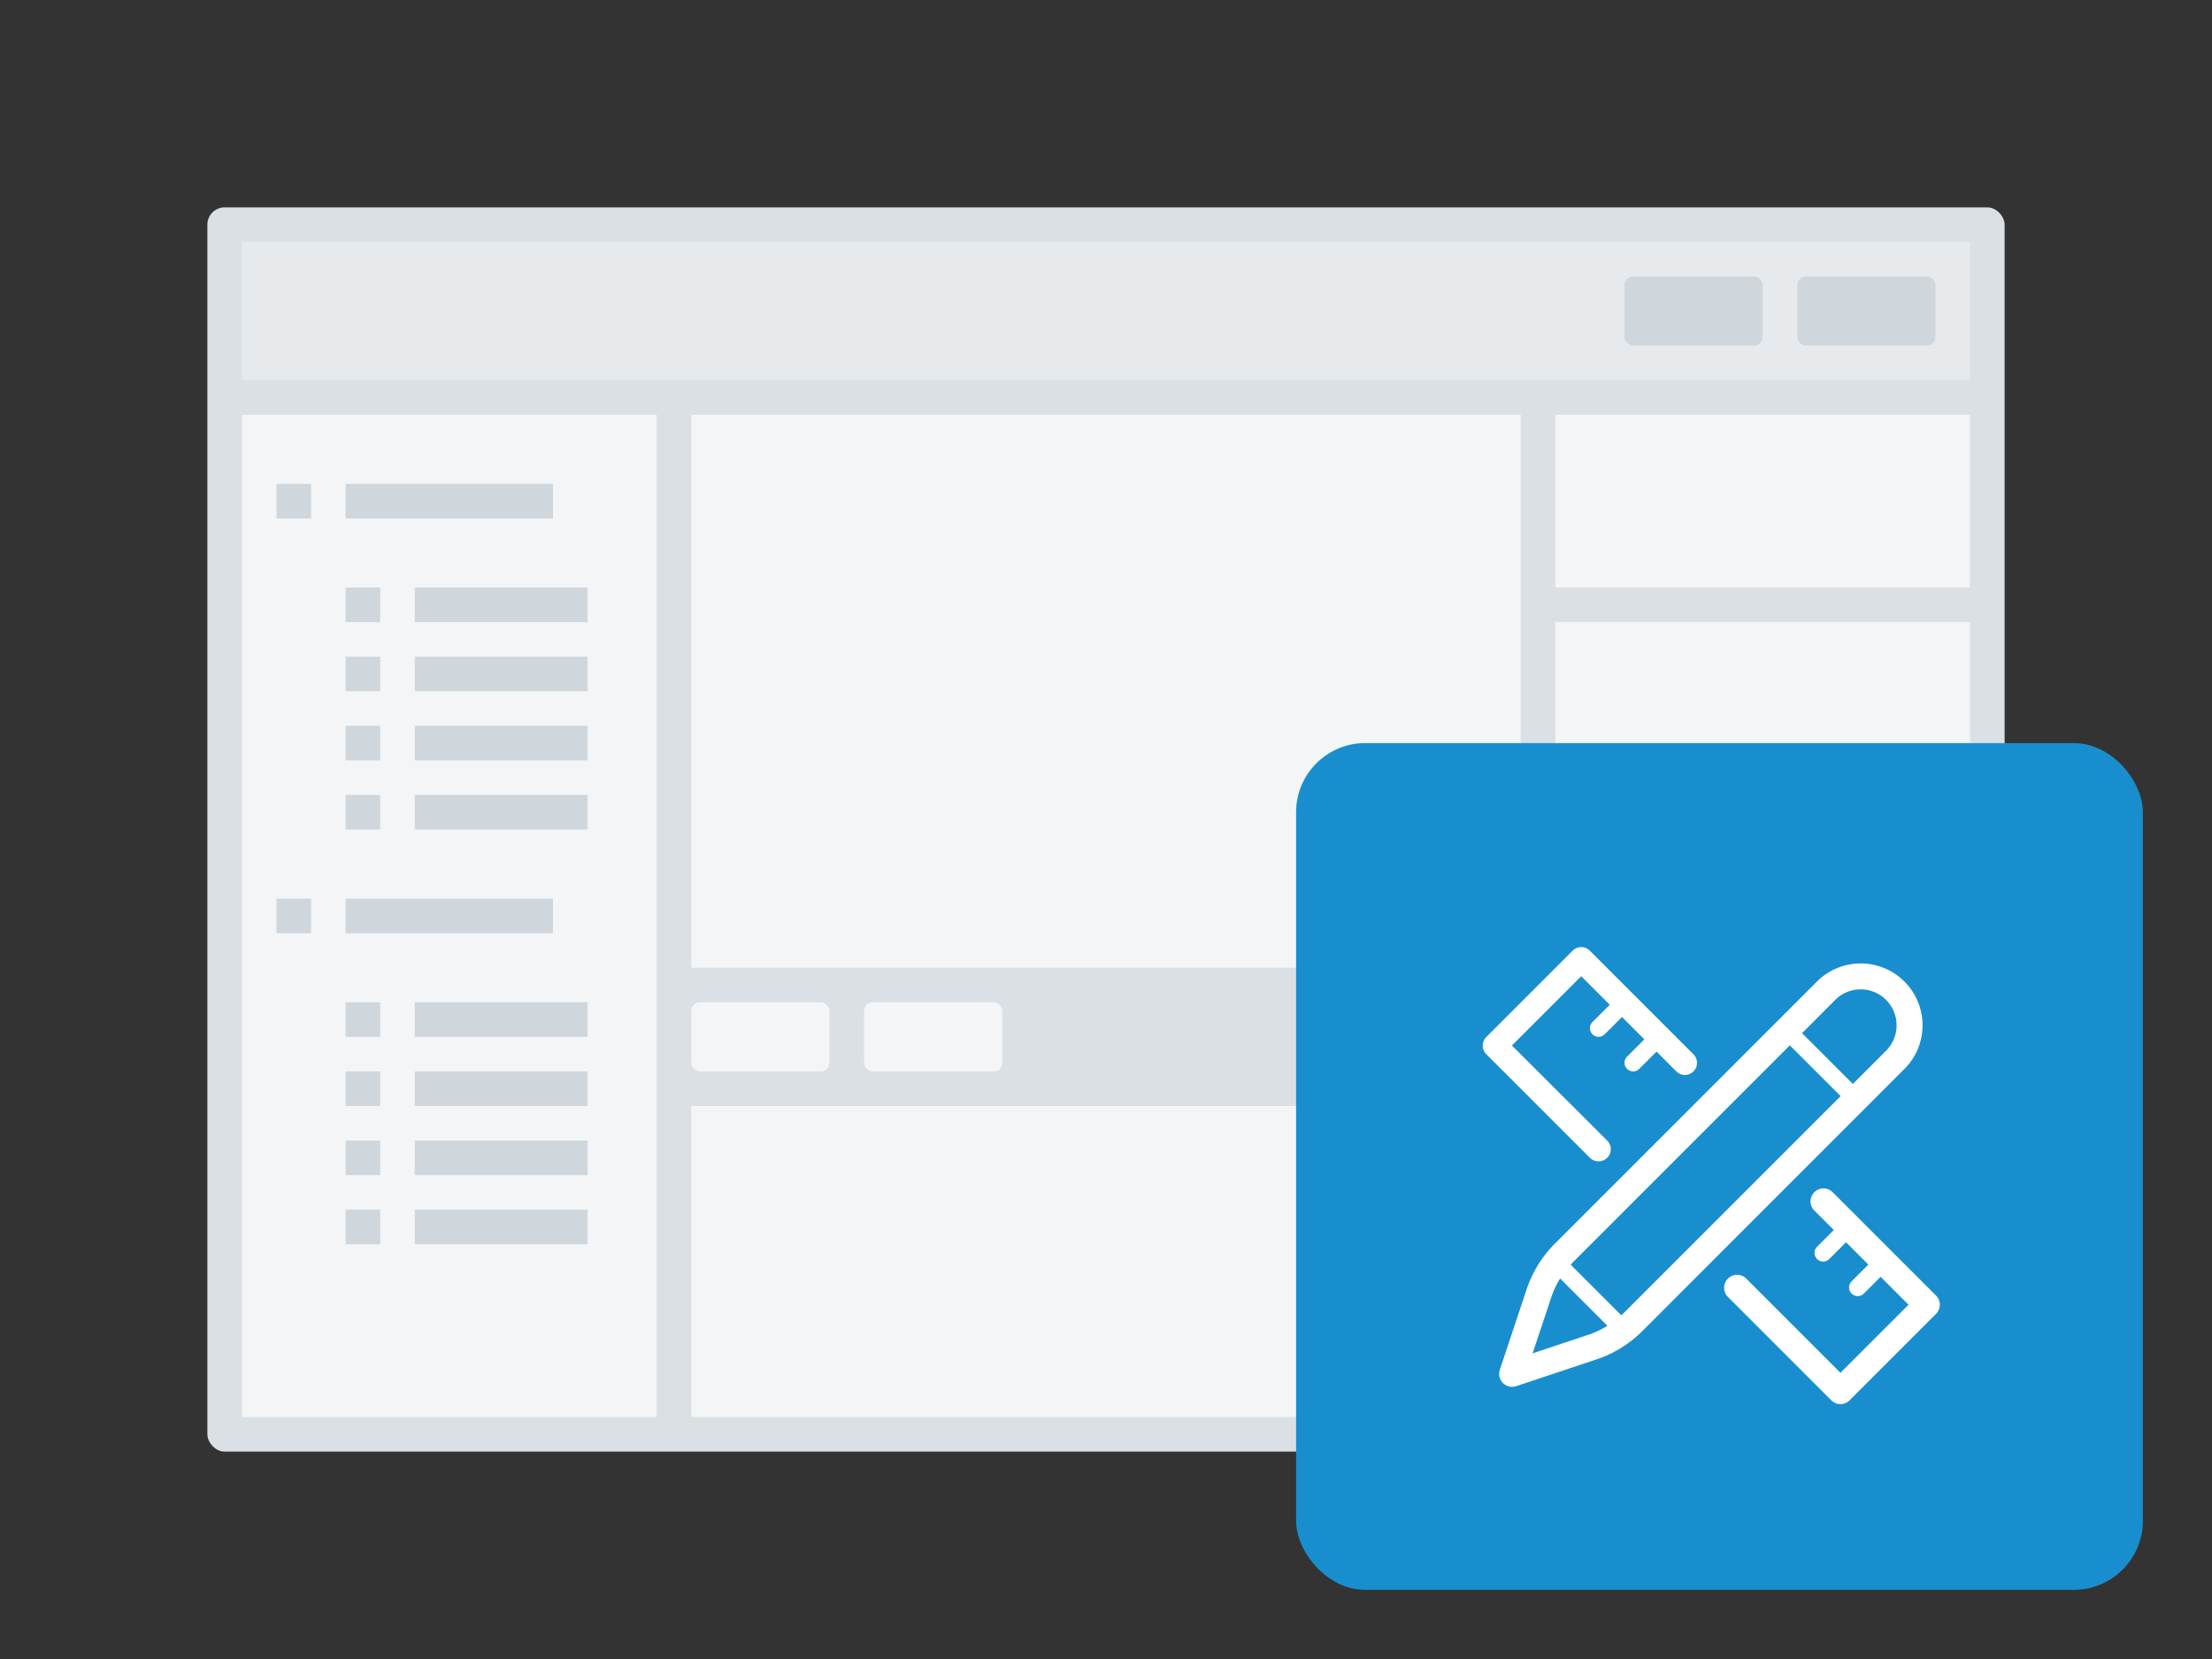
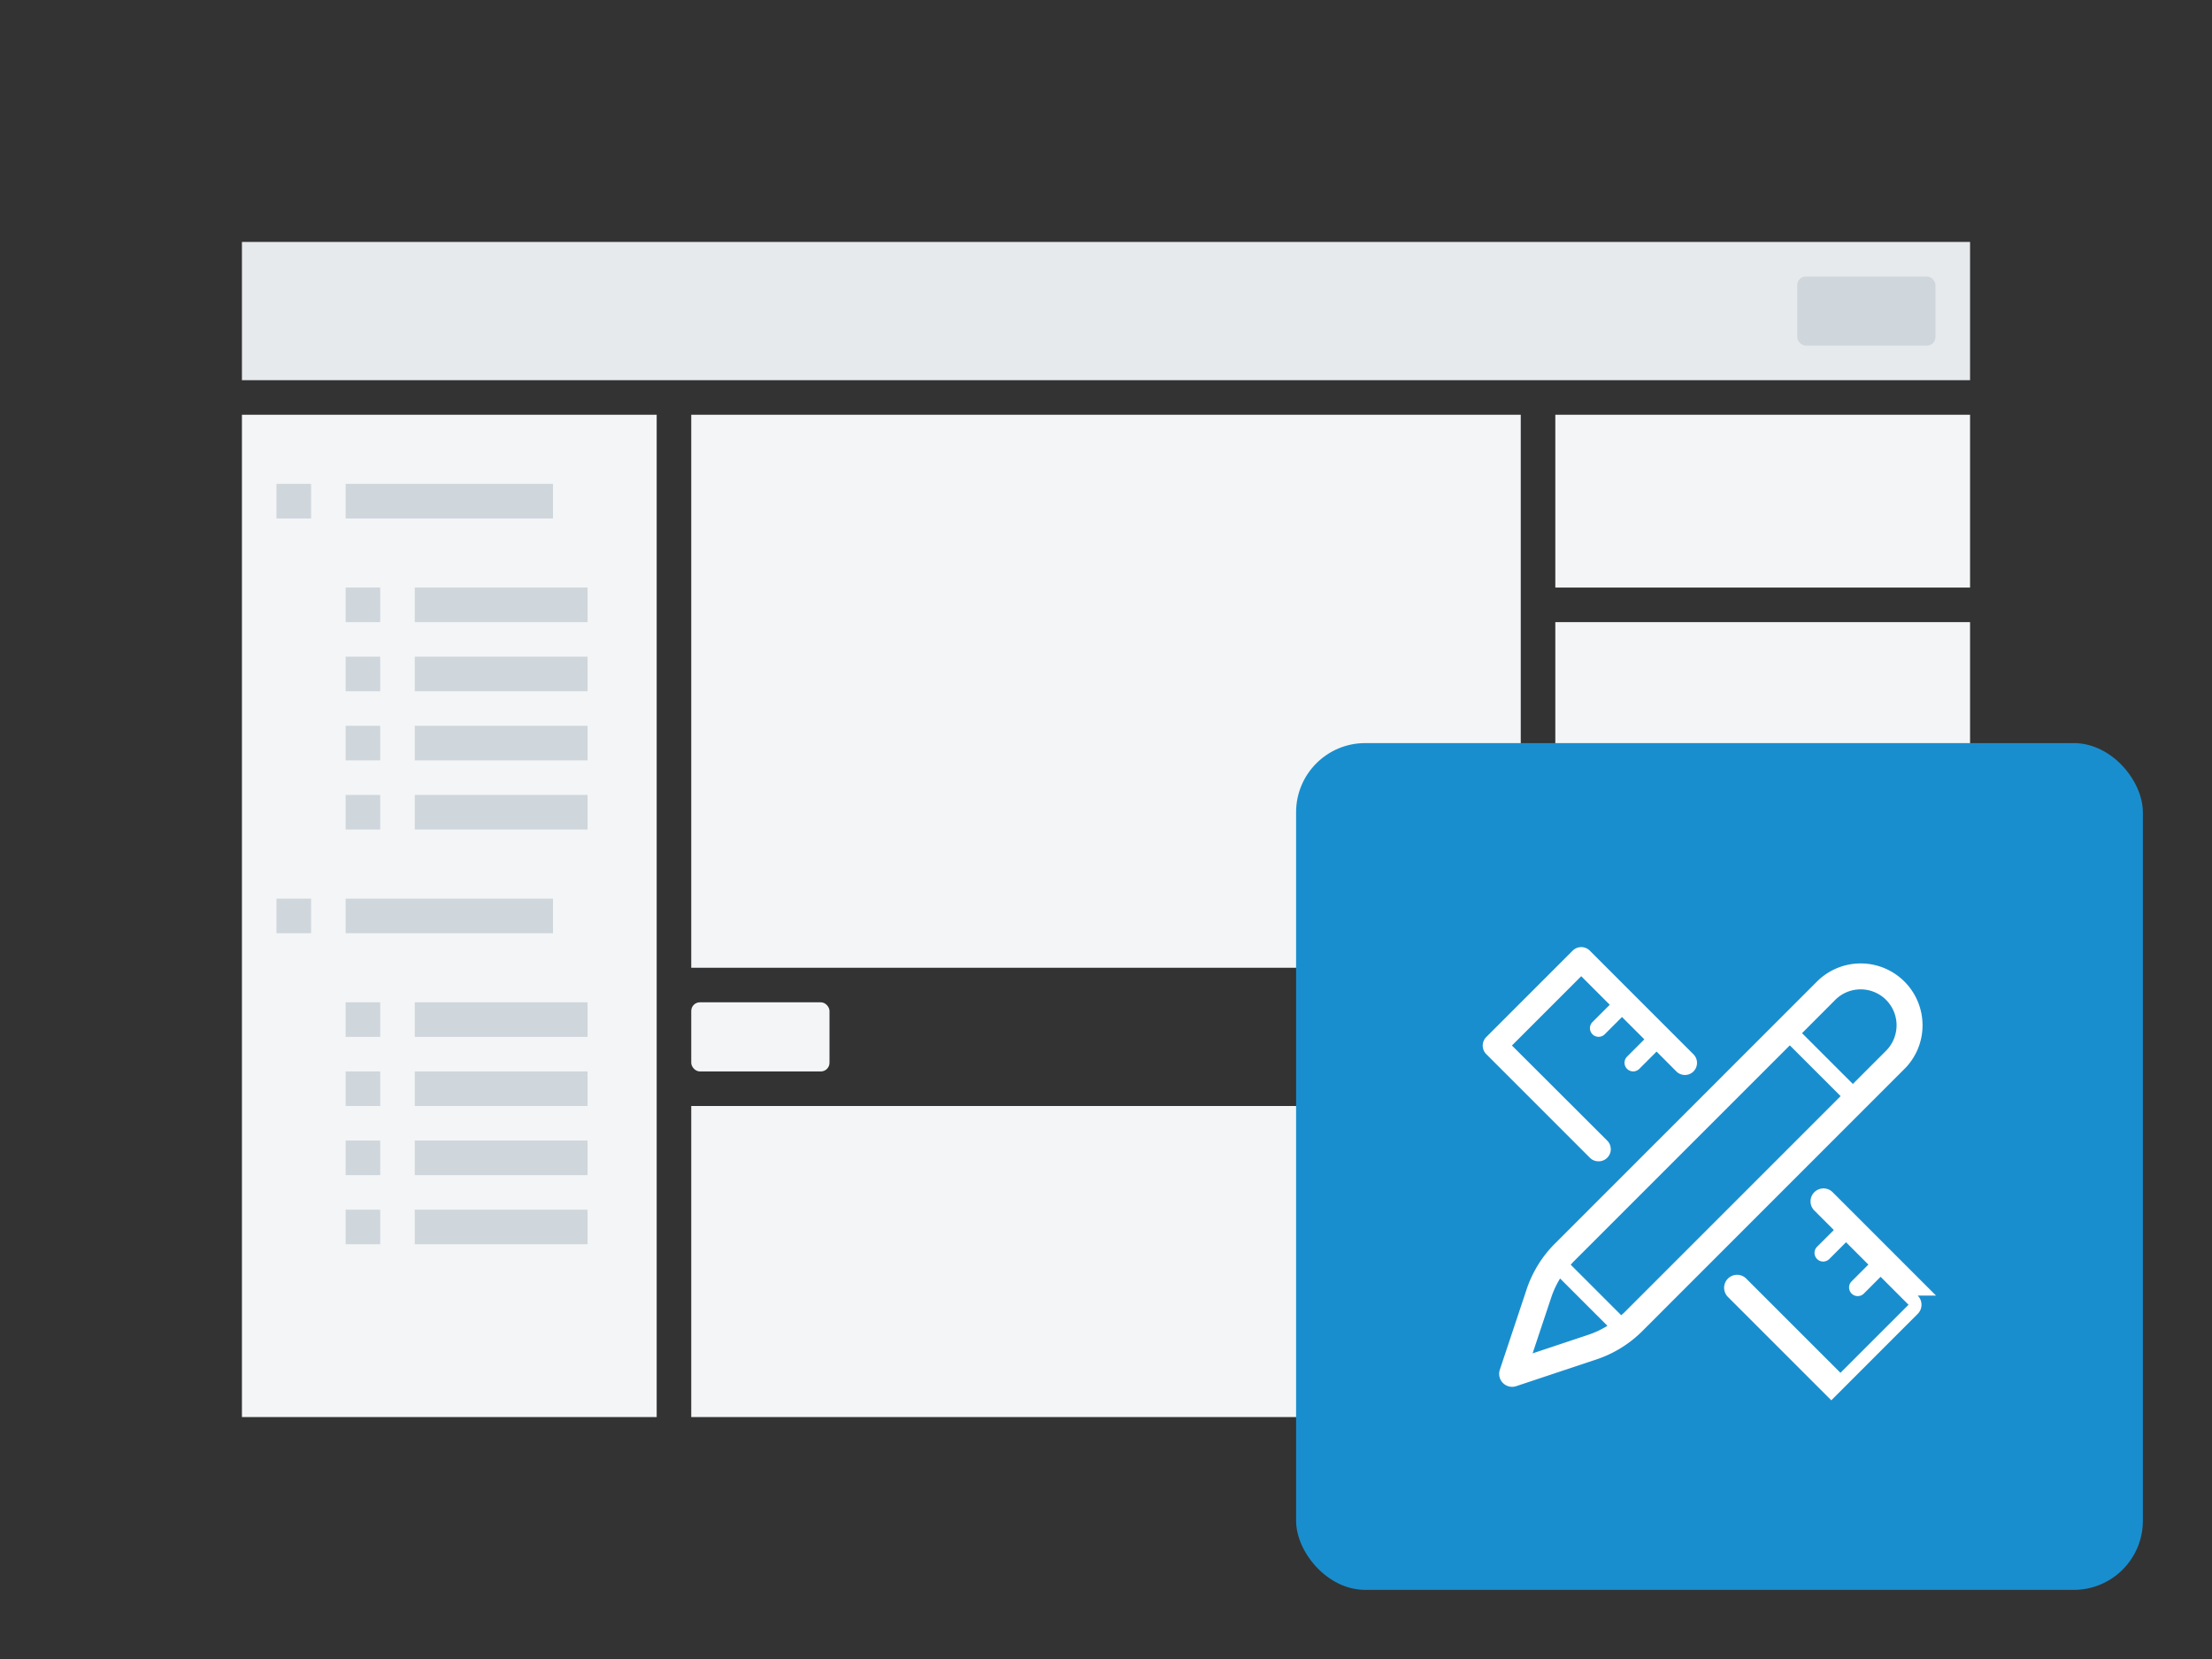
<svg xmlns="http://www.w3.org/2000/svg" xmlns:xlink="http://www.w3.org/1999/xlink" viewBox="0 0 128 96">
  <rect x="0" y="0" width="128" height="96" fill="#333333" stroke="none" />
  <defs>
    <symbol id="a" data-name="icon_pencil-ruler" viewBox="0 0 49 49">
-       <path fill="none" d="M0 0h49v49H0z" />
-       <path d="M17.5 24.2A.7.7 0 0 0 18 23l-5.51-5.5 4.01-4.01 1.651 1.652-1 1a.5.5 0 0 0 .708.708l1-1 1.293 1.293-1 1a.5.5 0 0 0 .708.708l1-1L22.005 19a.7.7 0 0 0 .99-.99l-6-6a.7.7 0 0 0-.99 0l-5 5a.7.7 0 0 0 0 .99l6 6a.7.7 0 0 0 .495.2zm18.75-7.872a3.579 3.579 0 0 0-6.109-2.53l-15.17 15.17a6.788 6.788 0 0 0-1.63 2.638l-1.552 4.657a.75.75 0 0 0 .711.987.768.768 0 0 0 .237-.038l4.657-1.552a6.79 6.79 0 0 0 2.638-1.632L35.2 18.858a3.554 3.554 0 0 0 1.05-2.53zM16.919 34.236l-3.233 1.078 1.078-3.233a5.245 5.245 0 0 1 .513-1.1l2.738 2.738a5.217 5.217 0 0 1-1.096.517zm2.052-1.268c-.05.049-.105.092-.157.139l-2.922-2.922c.048-.051.09-.107.14-.157L28.57 17.49l2.94 2.939zM34.141 17.8l-1.924 1.924-2.94-2.939 1.923-1.927a2.079 2.079 0 0 1 3.548 1.47 2.094 2.094 0 0 1-.607 1.472zm2.889 14.17l-6-6a.75.75 0 0 0-1.06 1.06l1.146 1.147-.97.969a.5.5 0 0 0 .708.708l.969-.97 1.293 1.293-.97.969a.5.5 0 0 0 .708.708l.969-.97 1.616 1.616-3.939 3.939-5.47-5.469a.75.75 0 0 0-1.06 1.06l6 6a.748.748 0 0 0 1.06 0l5-5a.749.749 0 0 0 0-1.06z" fill="#fff" />
+       <path d="M17.5 24.2A.7.7 0 0 0 18 23l-5.51-5.5 4.01-4.01 1.651 1.652-1 1a.5.5 0 0 0 .708.708l1-1 1.293 1.293-1 1a.5.5 0 0 0 .708.708l1-1L22.005 19a.7.7 0 0 0 .99-.99l-6-6a.7.7 0 0 0-.99 0l-5 5a.7.7 0 0 0 0 .99l6 6a.7.7 0 0 0 .495.2zm18.75-7.872a3.579 3.579 0 0 0-6.109-2.53l-15.17 15.17a6.788 6.788 0 0 0-1.63 2.638l-1.552 4.657a.75.75 0 0 0 .711.987.768.768 0 0 0 .237-.038l4.657-1.552a6.79 6.79 0 0 0 2.638-1.632L35.2 18.858a3.554 3.554 0 0 0 1.05-2.53zM16.919 34.236l-3.233 1.078 1.078-3.233a5.245 5.245 0 0 1 .513-1.1l2.738 2.738a5.217 5.217 0 0 1-1.096.517zm2.052-1.268c-.05.049-.105.092-.157.139l-2.922-2.922c.048-.051.09-.107.14-.157L28.57 17.49l2.94 2.939zM34.141 17.8l-1.924 1.924-2.94-2.939 1.923-1.927a2.079 2.079 0 0 1 3.548 1.47 2.094 2.094 0 0 1-.607 1.472zm2.889 14.17l-6-6a.75.75 0 0 0-1.06 1.06l1.146 1.147-.97.969a.5.5 0 0 0 .708.708l.969-.97 1.293 1.293-.97.969a.5.5 0 0 0 .708.708l.969-.97 1.616 1.616-3.939 3.939-5.47-5.469a.75.75 0 0 0-1.06 1.06l6 6l5-5a.749.749 0 0 0 0-1.06z" fill="#fff" />
    </symbol>
  </defs>
-   <rect x="12" y="12" width="104" height="72" rx="1" ry="1" fill="#dbe0e4" />
  <path fill="#f3f5f6" d="M40 64h48v18H40zM14 24h24v58H14zm76 0h24v10H90zm0 42h24v16H90zm0-30h24v28H90z" />
  <path fill="#cfd6dc" d="M20 28h12v2H20zm-4 0h2v2h-2zm8 6h10v2H24zm0 4h10v2H24zm0 4h10v2H24zm-4-8h2v2h-2zm0 4h2v2h-2zm0 4h2v2h-2zm4 4h10v2H24zm-4 0h2v2h-2zm0 12h2v2h-2zm0 4h2v2h-2zm0 4h2v2h-2zm0-14h12v2H20zm-4 0h2v2h-2zm8 6h10v2H24zm0 4h10v2H24zm0 4h10v2H24zm-4 4h2v2h-2zm4 0h10v2H24z" />
  <path fill="#e7eaed" d="M14 14h100v8H14z" />
  <rect x="104" y="16" width="8" height="4" rx=".5" ry=".5" fill="#cfd6dc" />
-   <rect x="94" y="16" width="8" height="4" rx=".5" ry=".5" fill="#cfd6dc" />
  <path fill="#f3f5f6" d="M40 24h48v32H40z" />
  <rect x="40" y="58" width="8" height="4" rx=".5" ry=".5" fill="#f3f5f6" />
-   <rect x="50" y="58" width="8" height="4" rx=".5" ry=".5" fill="#f3f5f6" />
  <rect x="75" y="43" width="49" height="49" rx="4" ry="4" fill="#198ece" />
  <use width="49" height="49" transform="translate(75 43)" xlink:href="#a" />
</svg>